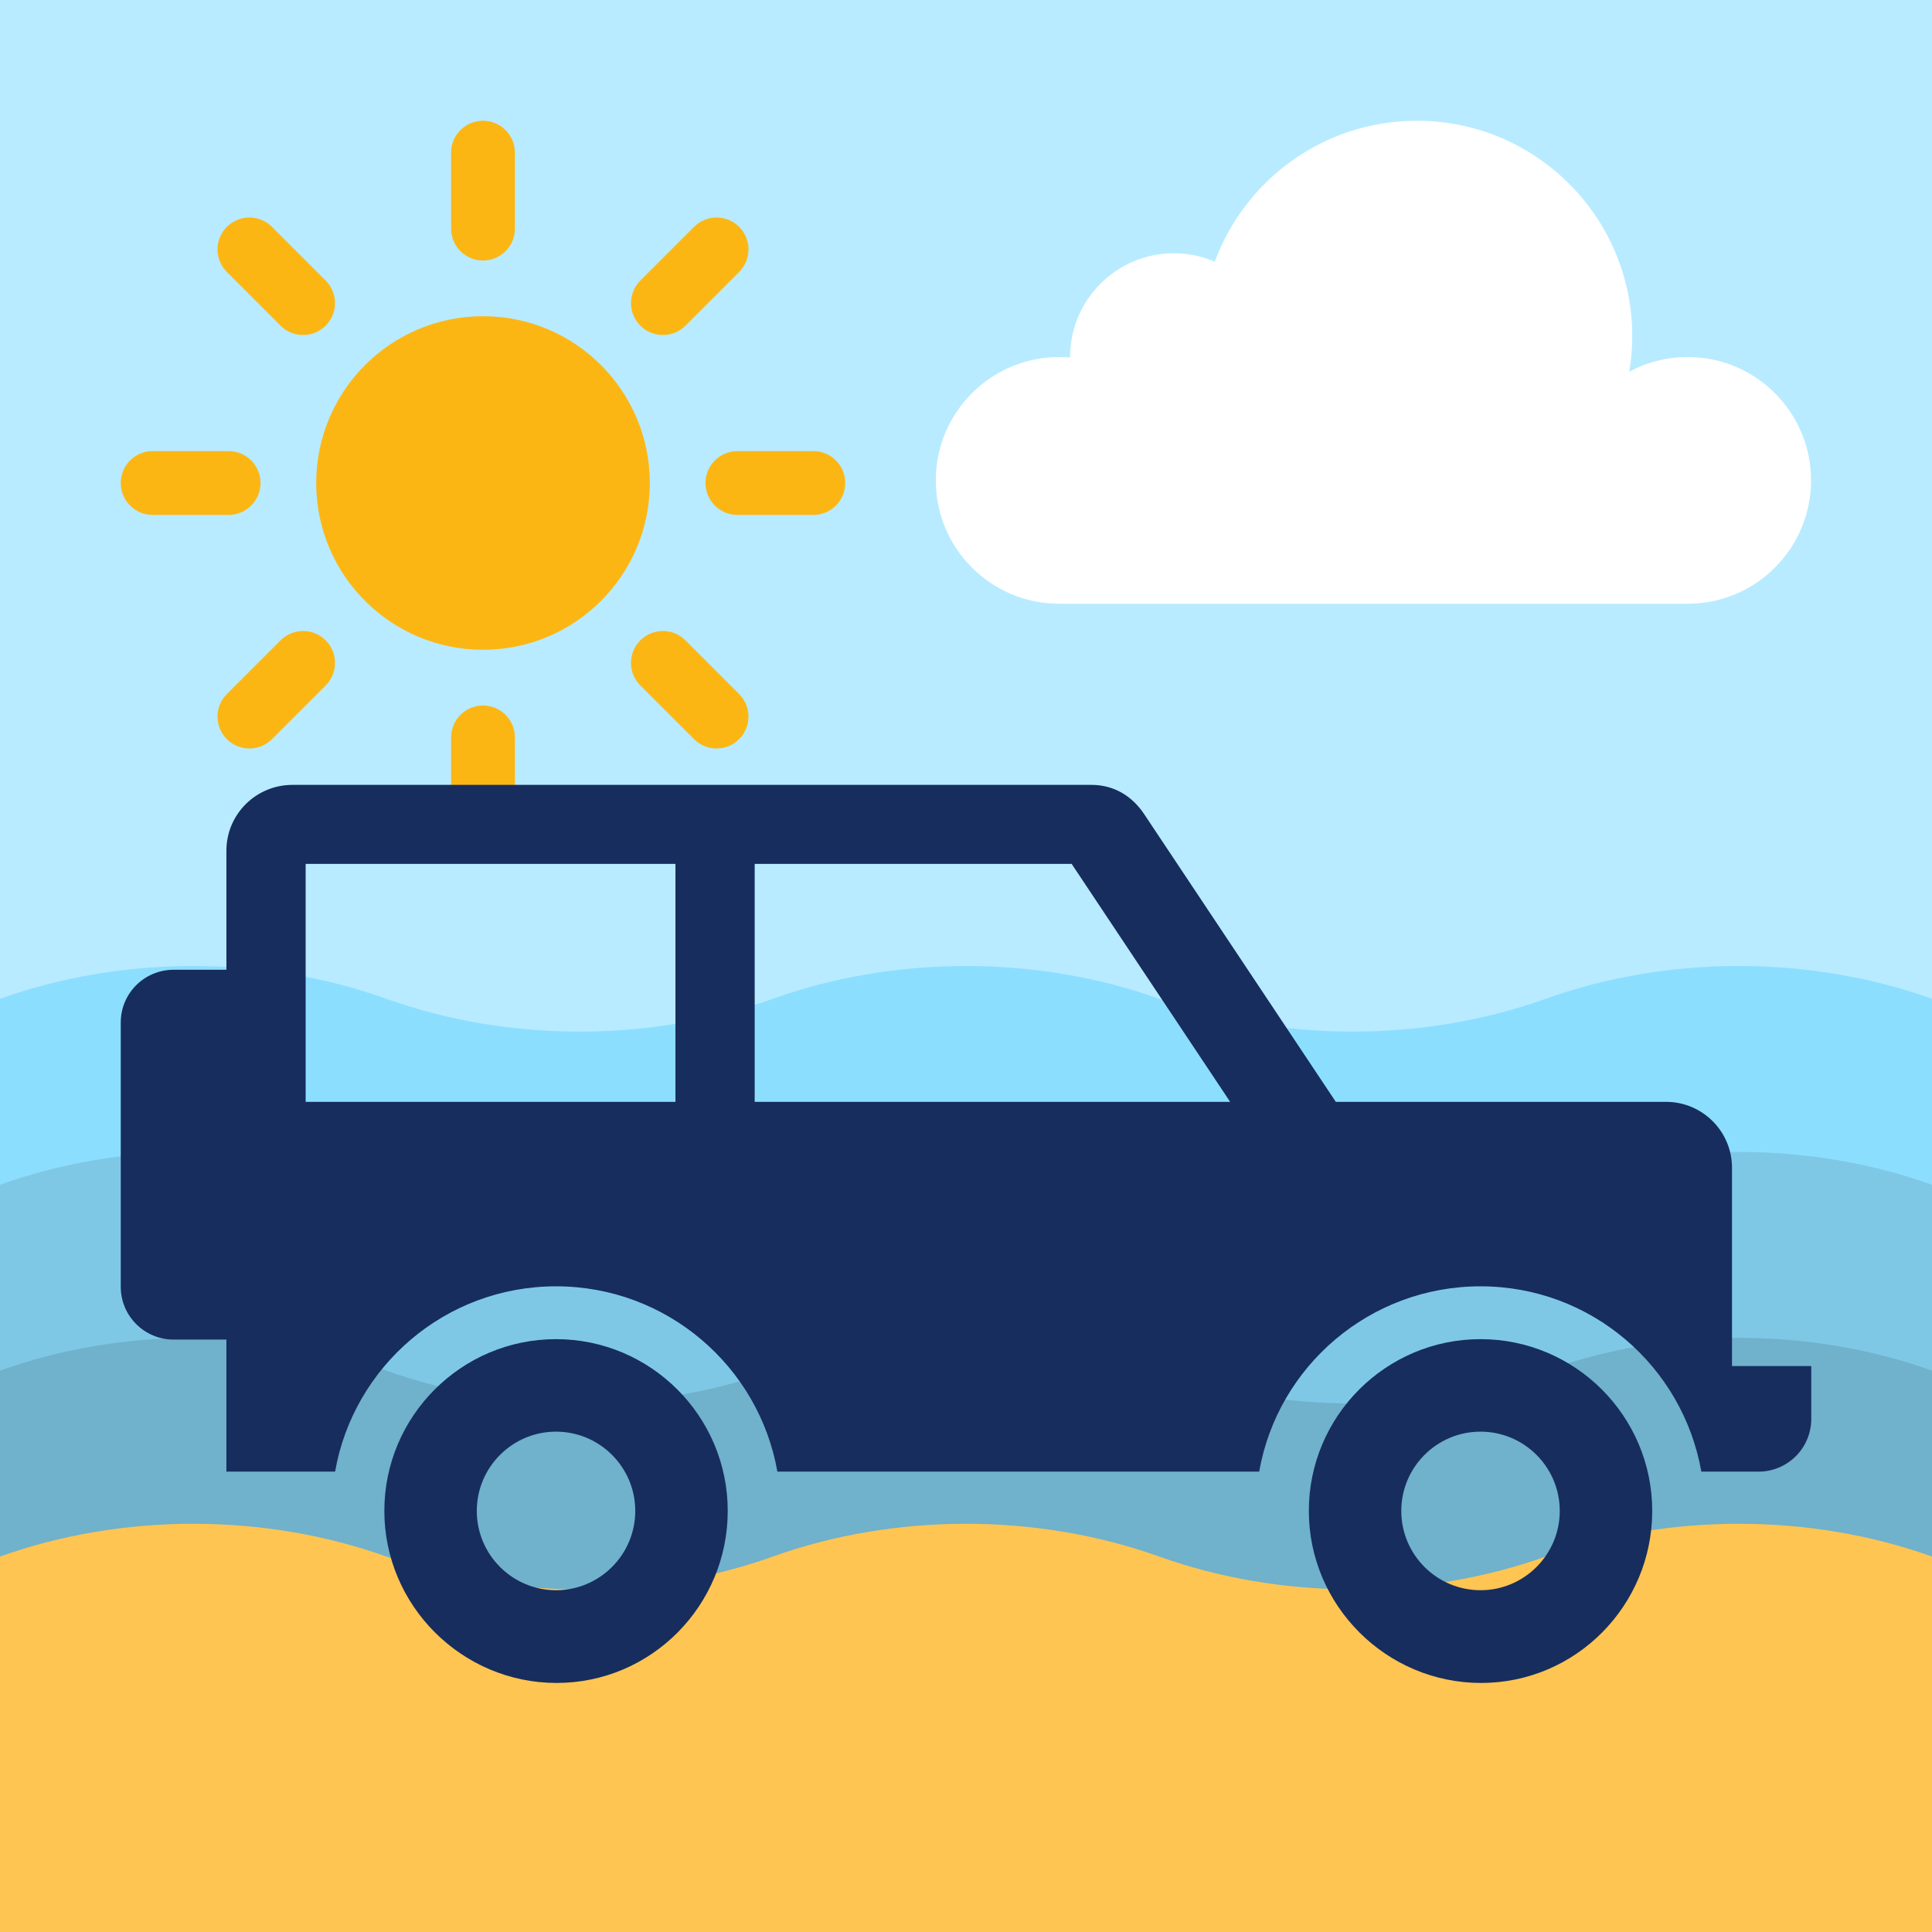
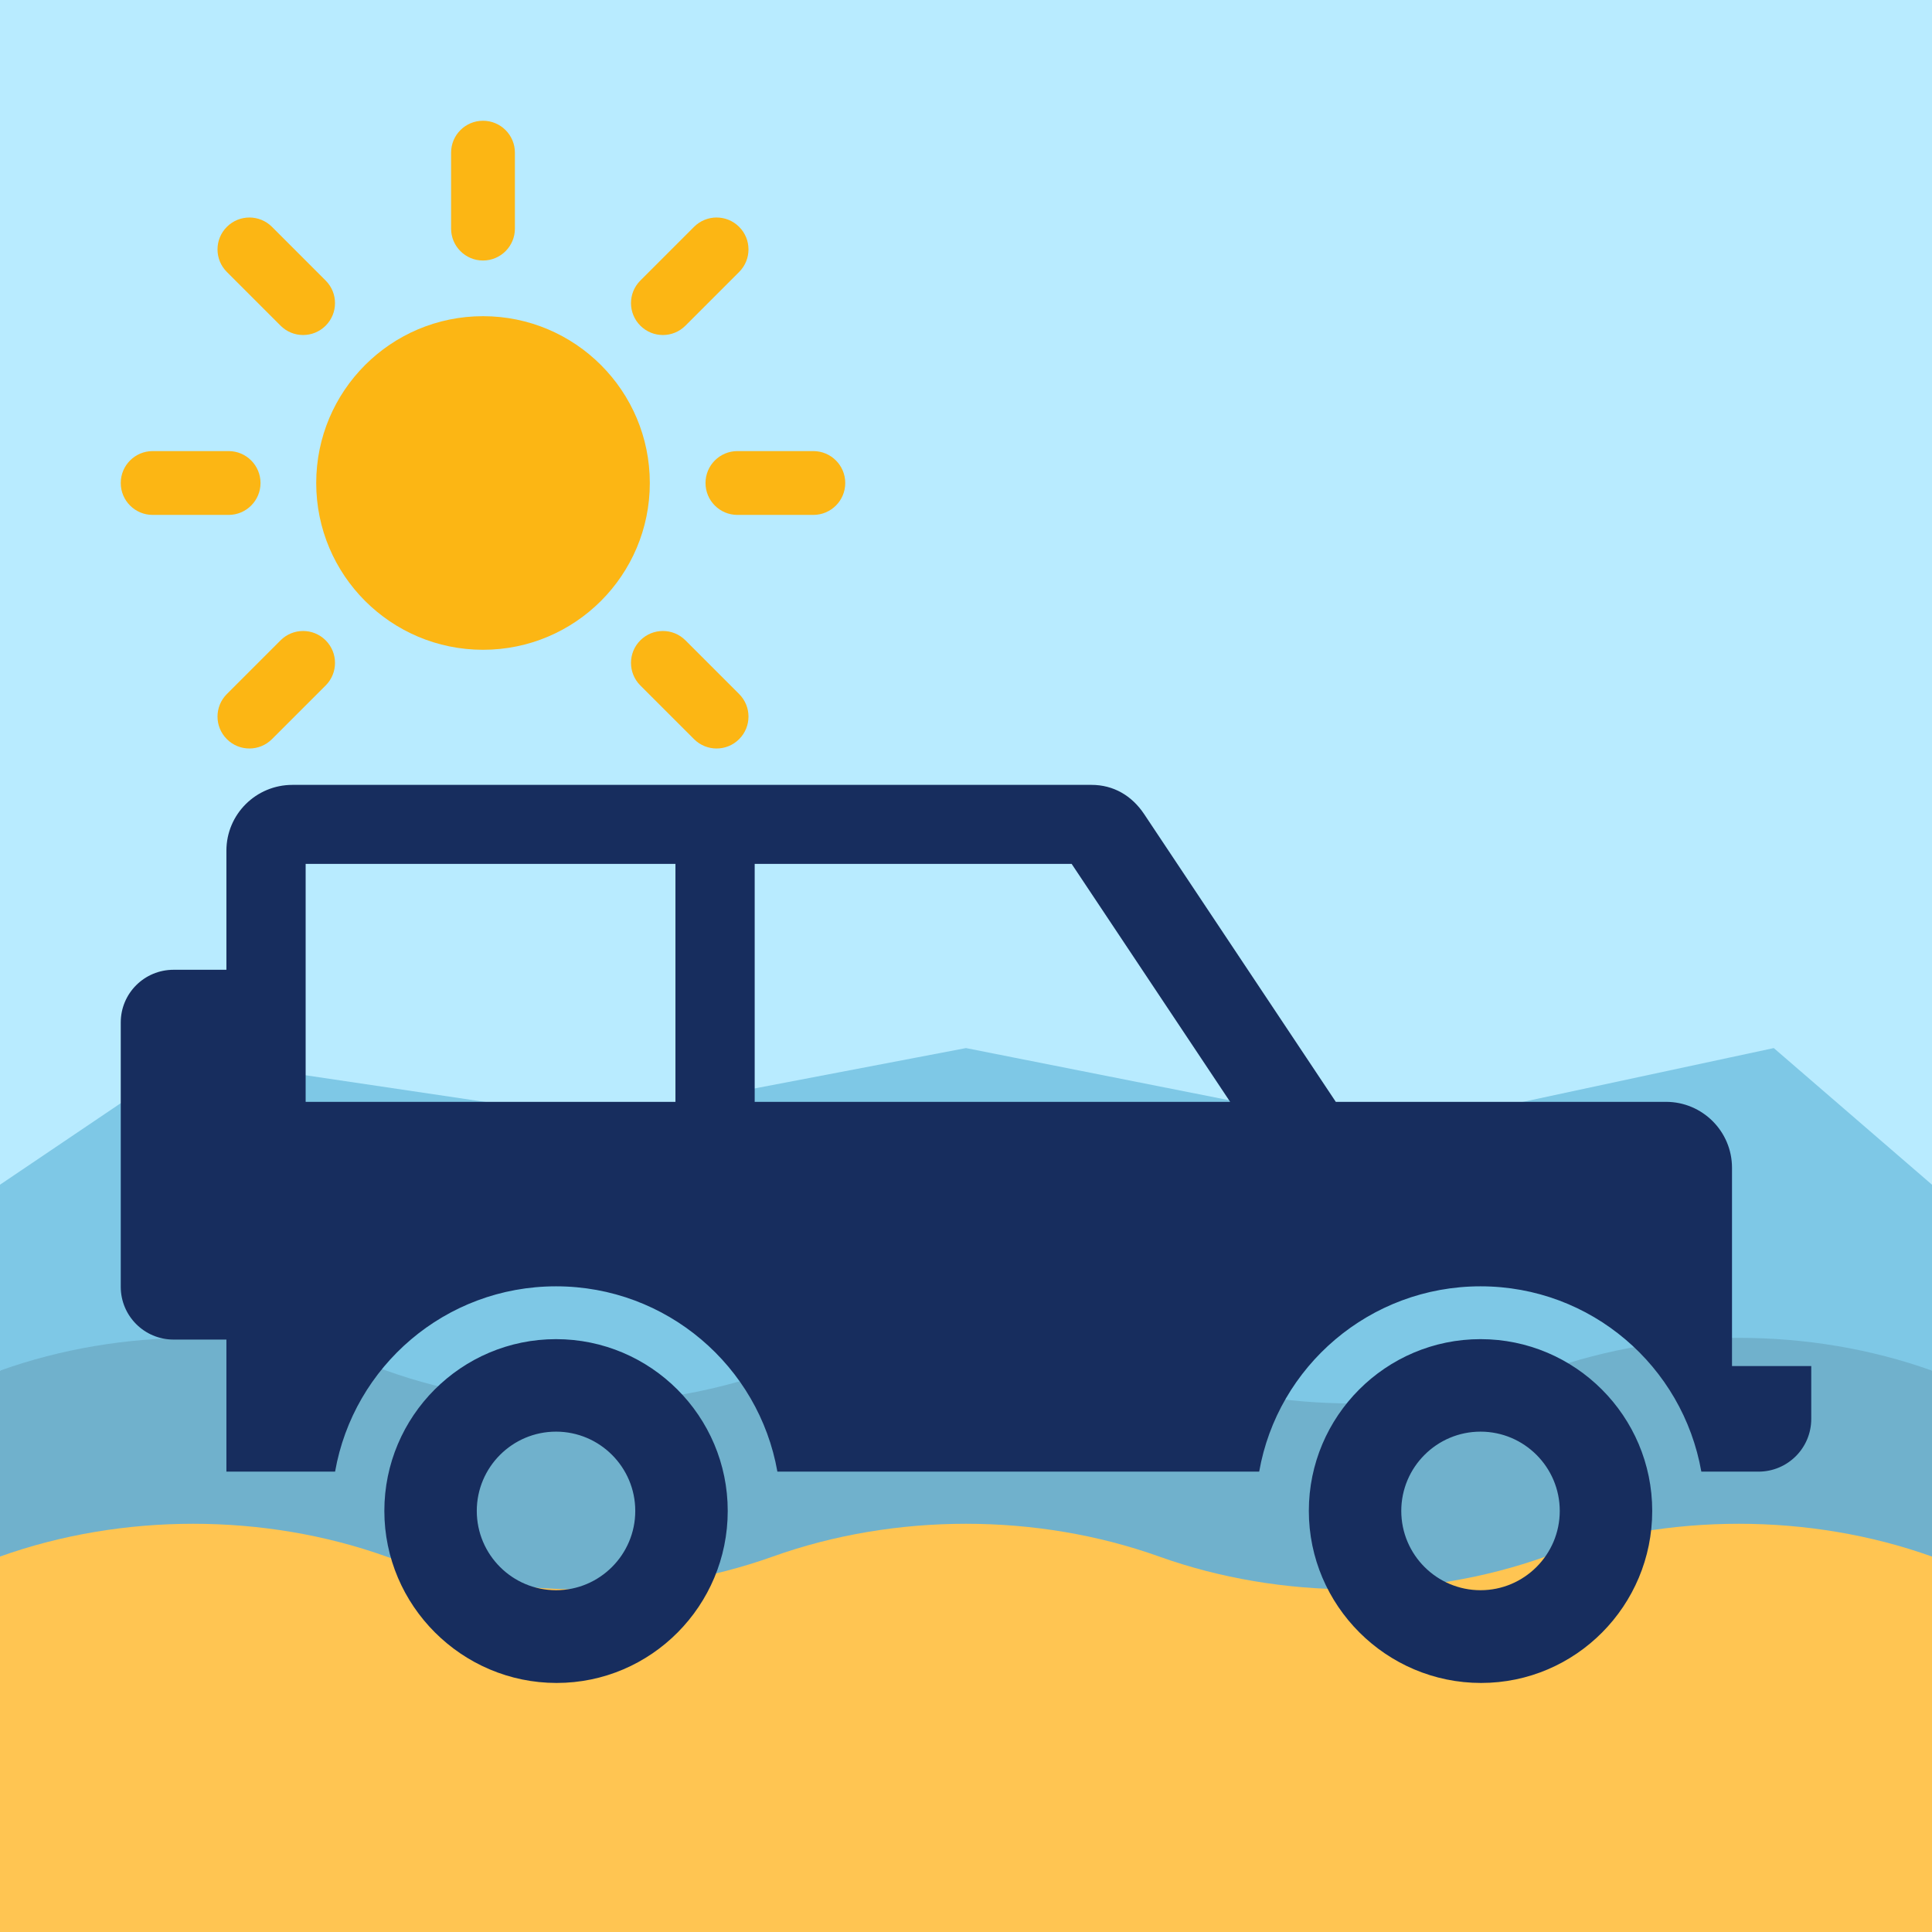
<svg xmlns="http://www.w3.org/2000/svg" width="64" height="64" viewBox="0 0 64 64" fill="none">
  <rect x="0" y="0" width="64" height="64" fill="#808080" stroke="none" />
  <g clip-path="url(#clip0_674_94)">
    <rect width="64" height="64" fill="#B8EBFF" />
    <path d="M0 64H64V51.563L59.731 47.599L42.885 49.644L28.631 47.599L17.4 49.644L9.301 47.599L0 51.563L0 64Z" fill="#FFC552" />
    <path d="M64 51.563C59.955 50.115 55.245 50.115 51.2 51.563C47.155 53.011 42.445 53.011 38.4 51.563C34.355 50.115 29.645 50.115 25.6 51.563C21.555 53.011 16.845 53.011 12.8 51.563C8.755 50.115 4.045 50.115 0 51.563V45.404L6.227 41.32L16.32 43.448L23.71 43.308L32 41.32L39.321 41.999L45.044 44.318L54.979 40.69L61.89 41.999L64 45.404V51.563L64 51.563Z" fill="#70B1CC" />
    <path d="M64 45.404C59.955 43.956 55.245 43.956 51.2 45.404C47.155 46.853 42.445 46.853 38.4 45.404C34.355 43.956 29.645 43.956 25.6 45.404C21.555 46.853 16.845 46.853 12.8 45.404C8.755 43.956 4.045 43.956 0 45.404V39.245L6.227 35.041L19.776 37.053L32 34.719L45.908 37.475L58.759 34.719L64 39.245V45.404Z" fill="#7EC8E6" />
-     <path d="M51.2 33.087C47.155 34.535 42.446 34.535 38.4 33.087C34.355 31.638 29.645 31.638 25.6 33.087C21.555 34.535 16.845 34.535 12.8 33.087C8.754 31.638 4.045 31.638 0 33.087V39.245C4.045 37.797 8.754 37.797 12.8 39.245C16.845 40.694 21.555 40.694 25.6 39.245C29.645 37.797 34.355 37.797 38.4 39.245C42.446 40.694 47.155 40.694 51.2 39.245C55.245 37.797 59.955 37.797 64 39.245V33.087C59.954 31.638 55.245 31.638 51.2 33.087Z" fill="#8CDEFF" />
    <path d="M16.001 21.525C19.052 21.525 21.526 19.051 21.526 16C21.526 12.948 19.052 10.474 16.001 10.474C12.949 10.474 10.475 12.948 10.475 16C10.475 19.051 12.949 21.525 16.001 21.525Z" fill="#FCB614" />
    <path d="M16 8.63C15.416 8.63 14.943 8.156 14.943 7.573V5.057C14.943 4.473 15.416 4 16 4C16.584 4 17.057 4.473 17.057 5.057V7.573C17.057 8.156 16.584 8.63 16 8.63Z" fill="#FCB614" />
    <path d="M21.959 11.098C21.689 11.098 21.418 10.995 21.212 10.788C20.799 10.375 20.799 9.706 21.212 9.294L22.991 7.515C23.404 7.102 24.073 7.102 24.485 7.515C24.898 7.928 24.898 8.597 24.485 9.009L22.706 10.788C22.5 10.995 22.23 11.098 21.959 11.098Z" fill="#FCB614" />
    <path d="M26.943 17.057H24.428C23.844 17.057 23.371 16.584 23.371 16C23.371 15.416 23.844 14.943 24.428 14.943H26.943C27.527 14.943 28 15.416 28 16C28 16.584 27.527 17.057 26.943 17.057Z" fill="#FCB614" />
    <path d="M23.738 24.795C23.468 24.795 23.197 24.692 22.991 24.485L21.212 22.707C20.799 22.294 20.799 21.625 21.212 21.212C21.625 20.799 22.294 20.799 22.706 21.212L24.485 22.991C24.898 23.404 24.898 24.073 24.485 24.485C24.279 24.692 24.008 24.795 23.738 24.795Z" fill="#FCB614" />
-     <path d="M16 28C15.416 28 14.943 27.527 14.943 26.943V24.428C14.943 23.844 15.416 23.371 16 23.371C16.584 23.371 17.057 23.844 17.057 24.428V26.943C17.057 27.527 16.584 28 16 28Z" fill="#FCB614" />
    <path d="M8.262 24.795C7.992 24.795 7.721 24.692 7.515 24.485C7.102 24.073 7.102 23.403 7.515 22.991L9.294 21.212C9.706 20.799 10.375 20.799 10.788 21.212C11.201 21.625 11.201 22.294 10.788 22.707L9.009 24.485C8.803 24.692 8.532 24.795 8.262 24.795Z" fill="#FCB614" />
    <path d="M7.573 17.057H5.057C4.473 17.057 4 16.584 4 16C4 15.416 4.473 14.943 5.057 14.943H7.573C8.156 14.943 8.63 15.416 8.63 16C8.63 16.584 8.156 17.057 7.573 17.057Z" fill="#FCB614" />
    <path d="M10.041 11.098C9.77 11.098 9.5 10.995 9.294 10.788L7.515 9.009C7.102 8.597 7.102 7.927 7.515 7.515C7.928 7.102 8.597 7.102 9.01 7.515L10.788 9.294C11.201 9.706 11.201 10.376 10.788 10.788C10.582 10.995 10.311 11.098 10.041 11.098Z" fill="#FCB614" />
-     <path d="M55.907 11.827C55.207 11.827 54.548 12.003 53.973 12.313C54.036 11.929 54.07 11.535 54.07 11.133C54.07 7.194 50.876 4 46.937 4C43.864 4 41.244 5.943 40.241 8.668C39.825 8.489 39.366 8.39 38.885 8.39C36.987 8.39 35.448 9.929 35.448 11.827C35.448 11.832 35.448 11.838 35.448 11.844C35.329 11.833 35.209 11.827 35.087 11.827C32.83 11.827 31 13.656 31 15.913C31 18.17 32.83 20 35.087 20H55.907C58.164 20 59.993 18.17 59.993 15.913C59.993 13.656 58.164 11.827 55.907 11.827Z" fill="white" />
    <path d="M57.375 45.252V38.686C57.375 37.478 56.395 36.5 55.188 36.5H44.25L37.9 26.966C37.493 26.357 36.887 26 36.156 26H9.688C8.48 26 7.5 26.973 7.5 28.181V32.125H5.75C4.783 32.125 4 32.904 4 33.871V42.626C4 43.593 4.783 44.375 5.75 44.375H7.5V48.75H11.1C11.713 45.259 14.754 42.611 18.42 42.611C22.084 42.611 25.137 45.259 25.752 48.75H41.712C42.324 45.259 45.379 42.611 49.045 42.611C52.709 42.611 55.744 45.259 56.359 48.75H58.25C59.217 48.75 60 47.971 60 47.003V45.252H57.375ZM22.375 36.5H10.125V28.618H22.375V36.5ZM25 36.5V28.618H35.5L40.75 36.5H25ZM18.438 55.75C15.302 55.75 12.732 53.189 12.732 50.051C12.732 46.913 15.283 44.361 18.419 44.361C21.555 44.361 24.107 46.913 24.107 50.051C24.107 53.189 21.573 55.75 18.438 55.75ZM18.419 47.425C16.972 47.425 15.794 48.603 15.794 50.051C15.794 51.5 16.972 52.678 18.419 52.678C19.867 52.678 21.044 51.499 21.044 50.051C21.044 48.603 19.867 47.425 18.419 47.425ZM49.062 55.75C45.926 55.75 43.357 53.189 43.357 50.051C43.357 46.913 45.908 44.361 49.044 44.361C52.181 44.361 54.732 46.913 54.732 50.051C54.732 53.189 52.199 55.75 49.062 55.75ZM49.044 47.425C47.597 47.425 46.419 48.603 46.419 50.051C46.419 51.5 47.597 52.678 49.044 52.678C50.492 52.678 51.669 51.499 51.669 50.051C51.669 48.603 50.492 47.425 49.044 47.425Z" fill="#172D5E" />
  </g>
  <defs>
    <clipPath id="clip0_674_94">
      <rect width="64" height="64" fill="white" />
    </clipPath>
  </defs>
</svg>